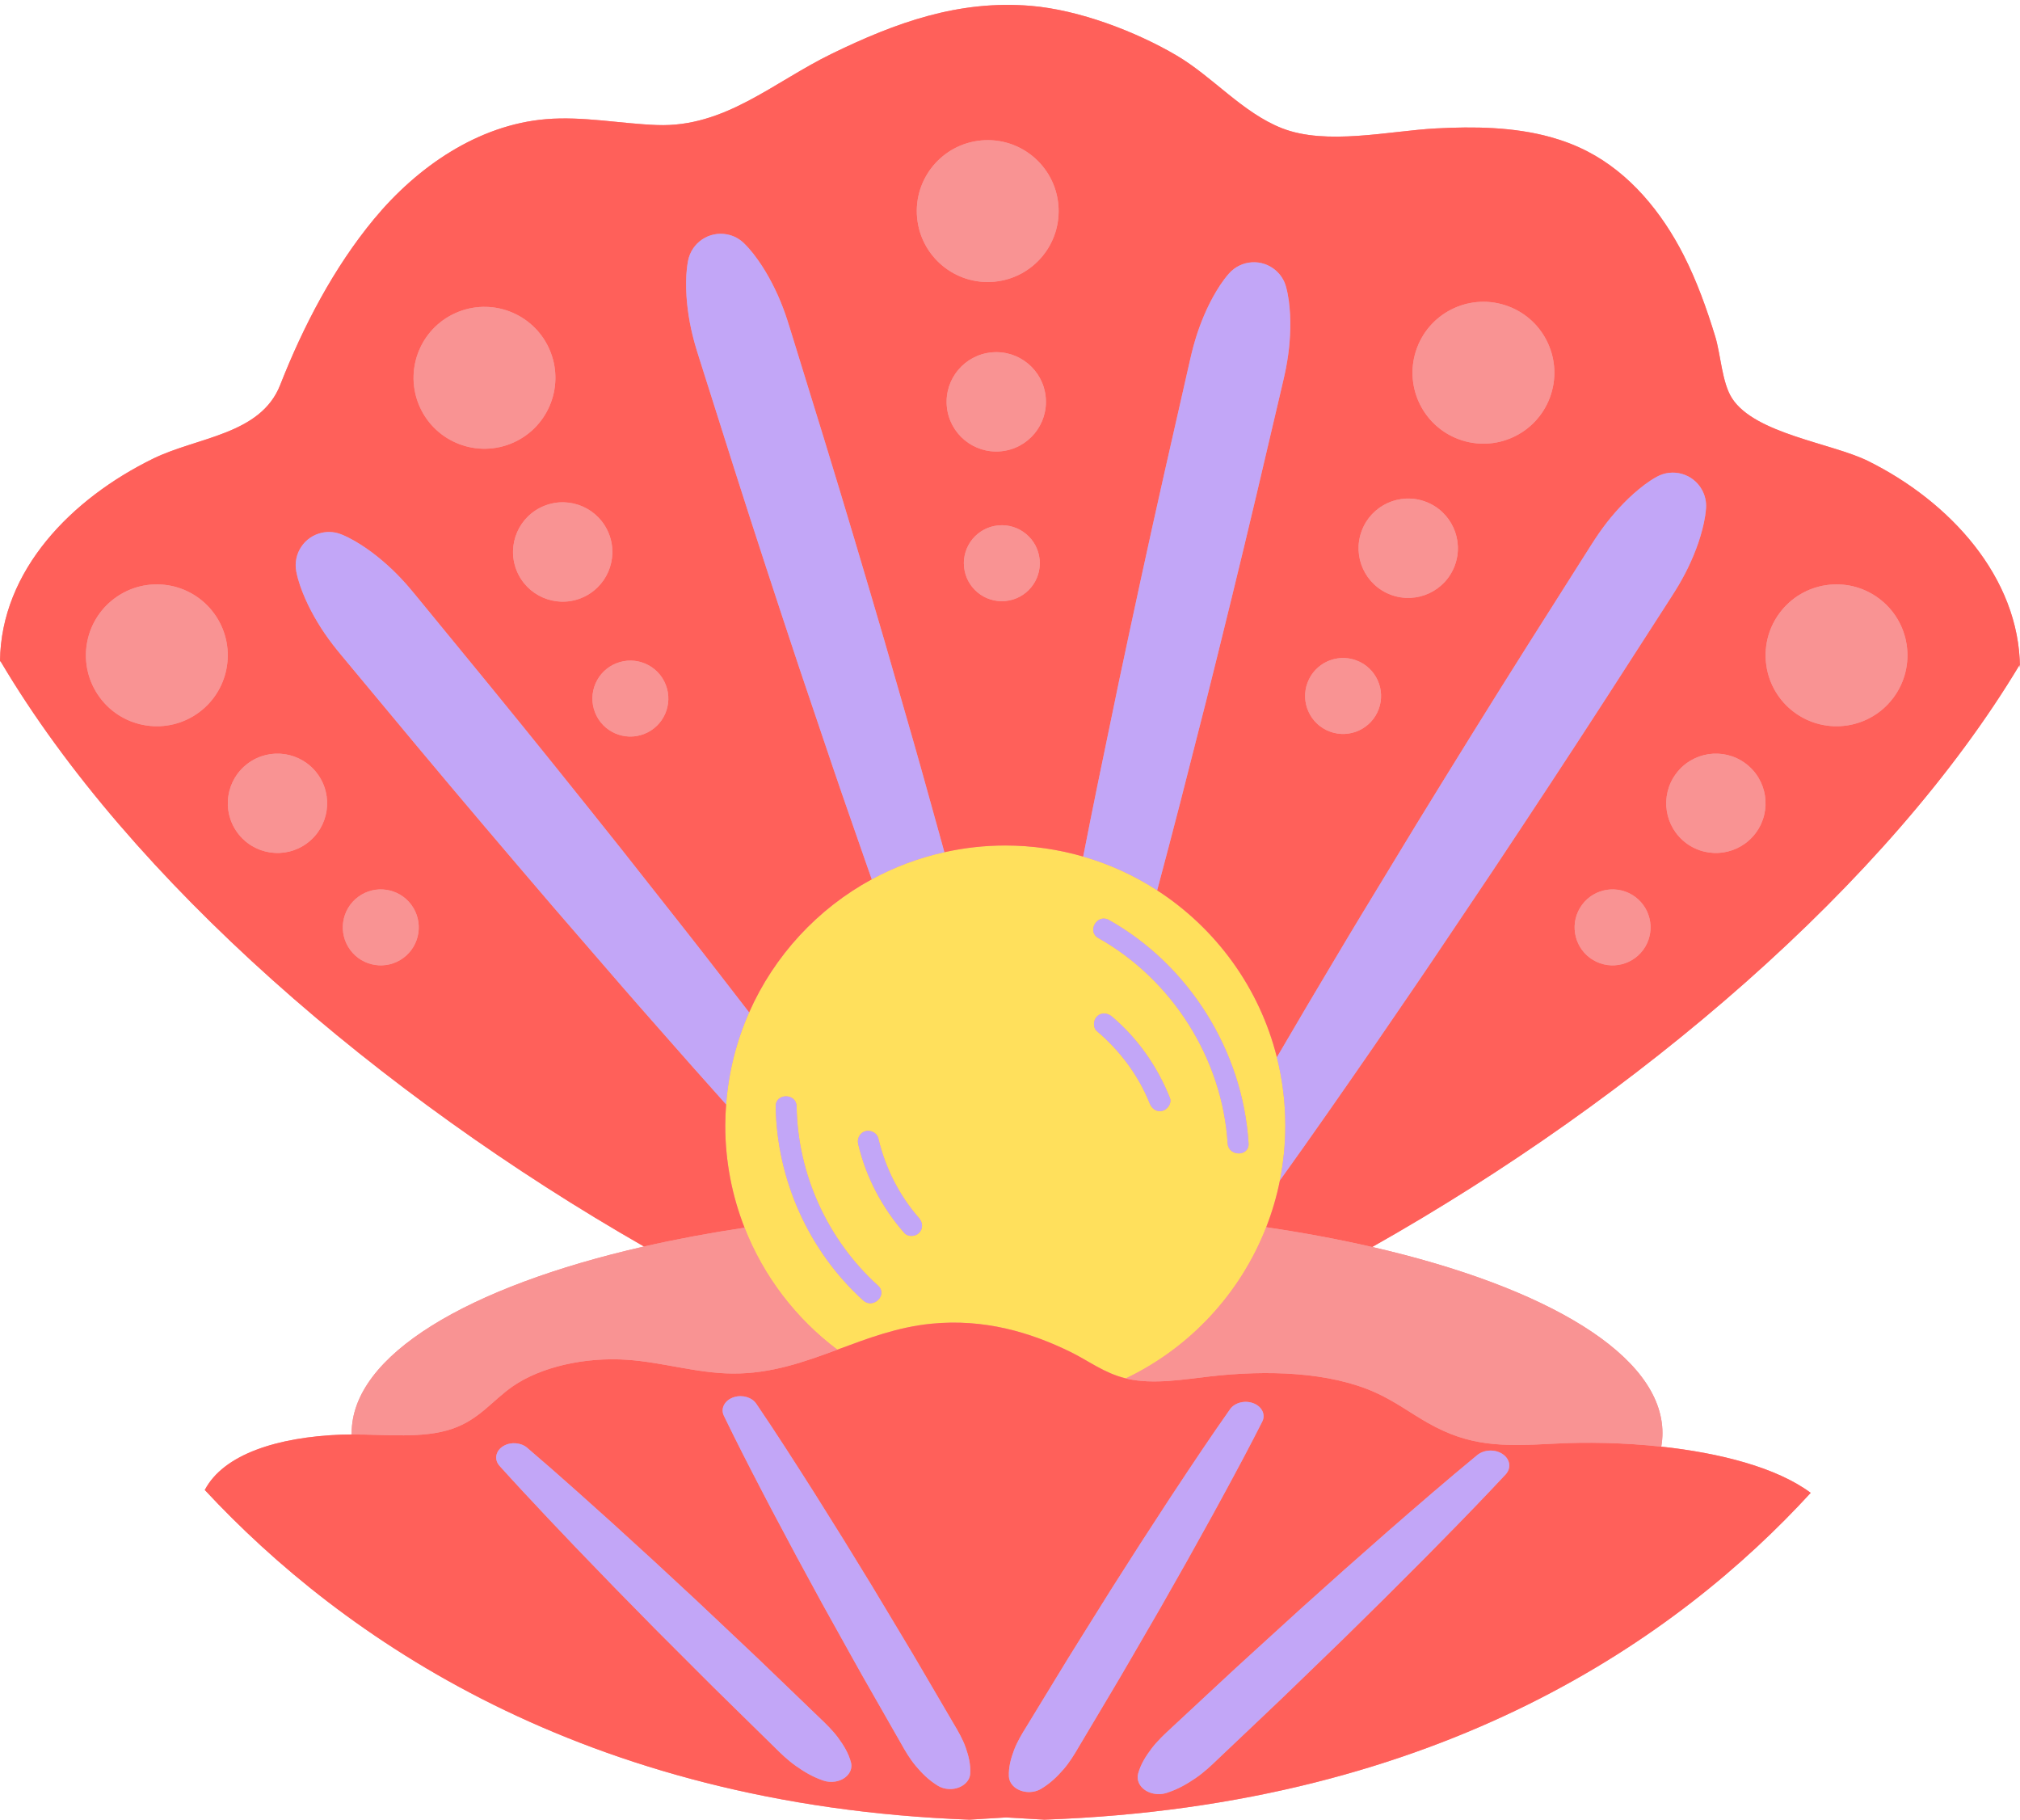
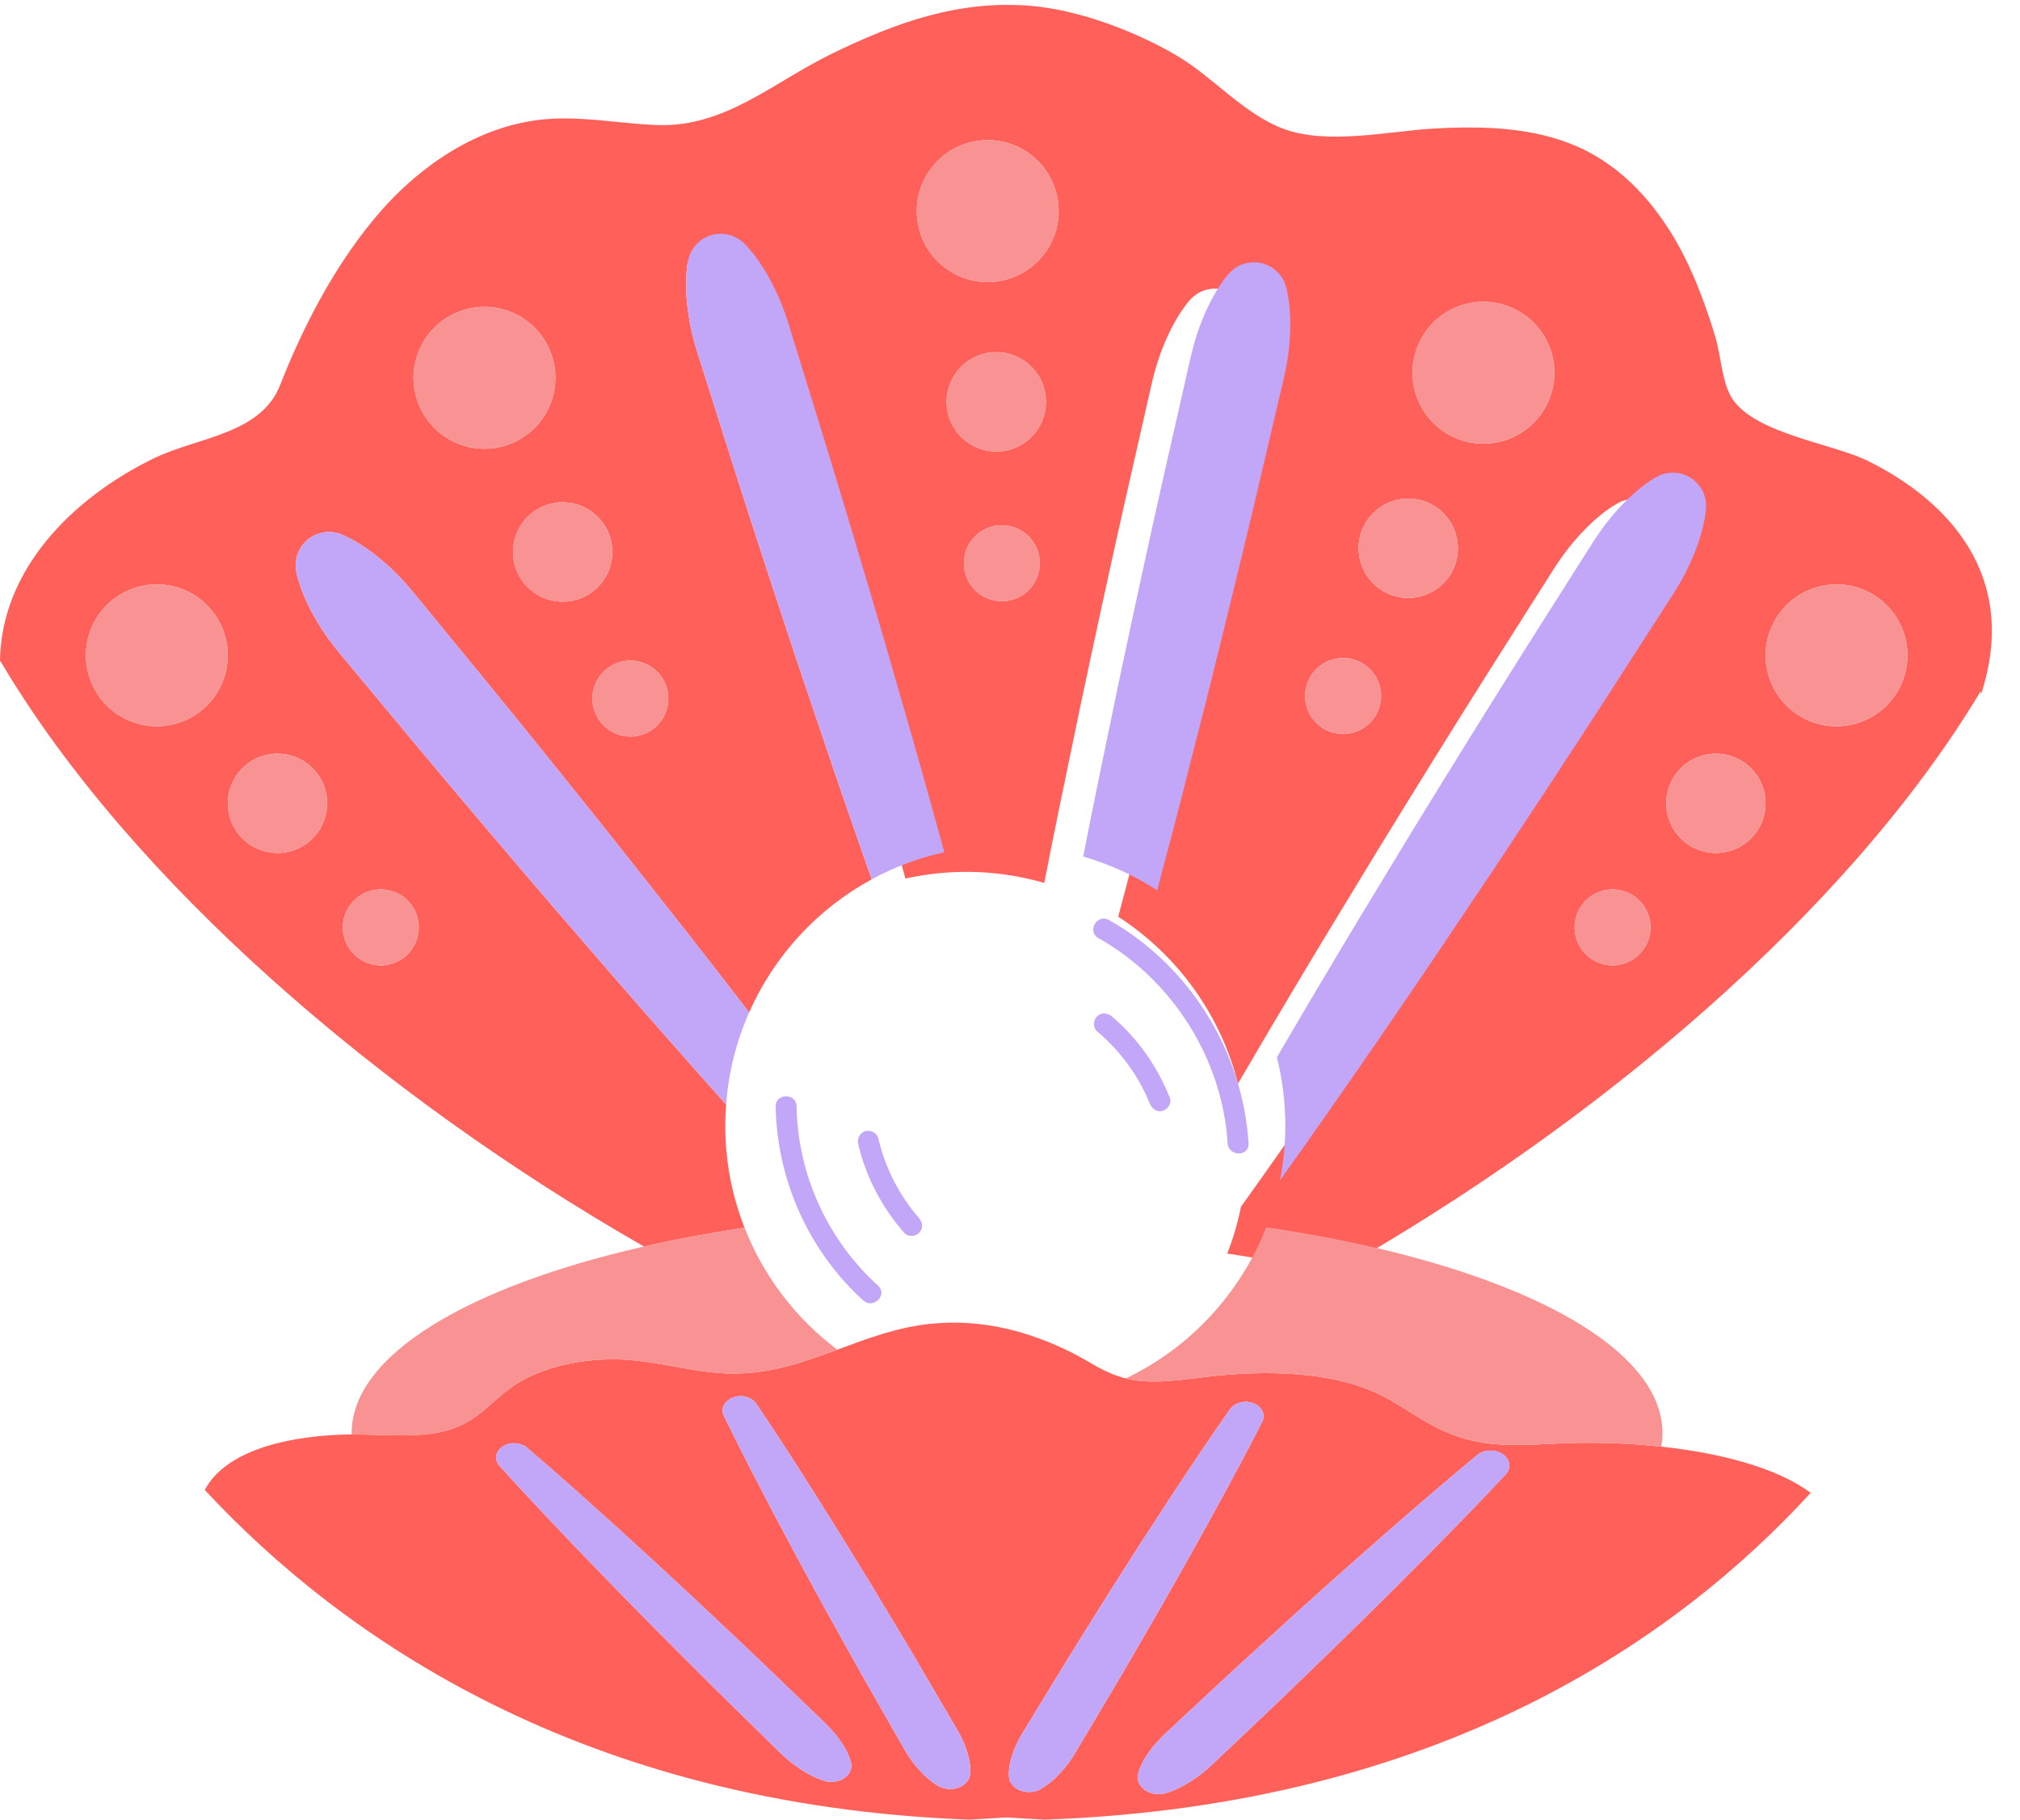
<svg xmlns="http://www.w3.org/2000/svg" height="447.1" preserveAspectRatio="xMidYMid meet" version="1.0" viewBox="0.0 -1.2 496.4 447.1" width="496.4" zoomAndPan="magnify">
  <g id="change1_2">
-     <path d="M496.398,162.883l-0.116-0.701c-32.268,53.79-93.979,106.248-159.073,142.988 c43.02,9.886,71.329,26.679,71.329,45.733c0,1.115-0.109,2.222-0.3,3.321 c14.418,1.557,28.362,5.119,36.743,11.361l-0.075,0.06c-32.089,34.964-90.154,76.762-188.259,80.229 l-9.398-0.546l-8.986,0.546c-95.24-3.519-154.343-44.898-187.838-80.896l-0.118-0.065 c4.593-8.838,17.951-13.037,33.555-13.634c0.849-0.032,1.706-0.044,2.567-0.048 c-0.002-0.109-0.012-0.218-0.012-0.328c0-19.128,28.532-35.976,71.835-45.847 C93.45,267.981,32.139,215.266,0.198,161.378l-0.198-0.167c0.268-22.312,17.599-39.934,37.671-49.746 c10.851-5.305,26.379-5.854,31.179-18.075c5.652-14.389,13.145-28.787,23.038-40.742 c10.674-12.899,25.602-23.167,42.286-24.569c9.087-0.763,18.173,1.104,27.286,1.444 c16.694,0.622,28.52-10.502,42.935-17.517c15.734-7.656,31.159-13.25,48.946-11.766 c11.791,0.984,25.713,6.258,35.814,12.203c8.865,5.218,16.163,14.026,25.833,17.845 c10.95,4.324,26.354,0.682,37.854,0.066c9.423-0.505,19.159-0.367,28.171,2.123 c3.126,0.864,6.166,2.01,9.074,3.512c10.473,5.405,18.307,14.998,23.656,25.5 c3.256,6.392,5.672,13.16,7.769,20.008c1.348,4.401,1.637,11.306,4.129,15.166 c5.644,8.744,24.557,11.012,33.433,15.41C479.093,121.99,496.247,140.57,496.398,162.883z" fill="#F99393" />
-   </g>
+     </g>
  <g>
    <g id="change2_1">
-       <path d="M313.787,258.563c-4.291-17.126-15.002-31.695-29.424-41.026 c-5.558-3.596-11.665-6.41-18.172-8.293c-6.082-1.759-12.502-2.721-19.15-2.721 c-5.145,0-10.152,0.583-14.974,1.653c-6.313,1.401-12.306,3.652-17.834,6.656 c-13.323,7.239-23.972,18.759-30.14,32.704c-3.098,7.003-5.056,14.616-5.652,22.613 c-0.128,1.715-0.215,3.441-0.215,5.189c0,8.86,1.693,17.32,4.742,25.098 c4.702,11.992,12.655,22.351,22.798,29.966c7.366-2.731,14.75-5.558,23.144-6.379 c12.893-1.261,24.18,2.056,34.168,6.943c4.44,2.172,8.25,5.198,13.592,6.495 c15.72-7.511,28.127-20.817,34.493-37.148c1.44-3.695,2.58-7.539,3.368-11.512 c0.864-4.355,1.326-8.855,1.326-13.463C315.857,269.551,315.133,263.934,313.787,258.563z M212.149,318.318c-13.379-12.106-21.252-29.657-21.528-47.683c-0.051-3.315,5.09-3.305,5.141,0 c0.256,16.734,7.623,32.828,20.022,44.048C218.243,316.909,214.597,320.533,212.149,318.318z M225.852,301.714c-0.937,0.937-2.719,1.044-3.635,0c-5.482-6.249-9.419-13.739-11.325-21.84 c-0.319-1.356,0.412-2.782,1.795-3.162c1.302-0.358,2.844,0.444,3.162,1.795 c1.701,7.229,5.099,13.982,10.003,19.572C226.77,299.126,226.889,300.678,225.852,301.714z M285.702,271.716c-1.445,0.397-2.648-0.507-3.162-1.795c-2.716-6.807-7.268-12.953-12.96-17.758 c-1.066-0.9-0.919-2.716,0-3.635c1.04-1.04,2.575-0.895,3.635,0 c6.369,5.377,11.2,12.303,14.282,20.027C288.015,269.851,286.927,271.379,285.702,271.716z M301.684,279.713c-1.292-20.809-13.629-40.247-31.775-50.445c-2.887-1.623-0.293-6.062,2.595-4.439 c19.773,11.113,32.917,32.279,34.321,54.884C307.03,283.023,301.888,283,301.684,279.713z" fill="#FFE05C" />
-     </g>
+       </g>
    <g id="change3_1">
-       <path d="M459.073,112.072c-8.877-4.398-27.789-6.666-33.433-15.41 c-2.492-3.86-2.781-10.765-4.129-15.166c-2.097-6.848-4.513-13.616-7.769-20.008 c-5.35-10.501-13.183-20.095-23.656-25.5c-2.909-1.501-5.948-2.648-9.074-3.512 c-9.012-2.49-18.749-2.627-28.171-2.123c-11.5,0.616-26.904,4.258-37.854-0.066 c-9.67-3.819-16.968-12.627-25.833-17.845c-10.101-5.945-24.023-11.219-35.814-12.203 c-17.786-1.485-33.211,4.109-48.946,11.766c-14.416,7.015-26.241,18.139-42.935,17.517 c-9.112-0.34-18.199-2.207-27.286-1.444c-16.684,1.402-31.612,11.67-42.286,24.569 C81.994,64.604,74.501,79.002,68.849,93.391c-4.8,12.22-20.327,12.77-31.179,18.075 c-20.072,9.812-37.402,27.434-37.671,49.746l0.198,0.167c31.941,53.888,93.252,106.603,158.055,143.679 c7.787-1.775,16.052-3.323,24.715-4.619c-3.05-7.779-4.742-16.238-4.742-25.098 c0-1.748,0.087-3.474,0.215-5.189c-2.841-3.179-5.676-6.364-8.509-9.55 c-5.697-6.491-11.445-12.939-17.1-19.465l-16.95-19.589c-11.236-13.112-22.422-26.265-33.486-39.519 l-16.569-19.903c-1.371-1.667-2.78-3.302-4.095-5.015c-1.307-1.72-2.547-3.495-3.665-5.37 c-1.125-1.87-2.162-3.813-3.063-5.868c-0.891-2.063-1.702-4.192-2.182-6.595 c-0.883-4.426,1.989-8.73,6.416-9.613c1.634-0.326,3.247-0.141,4.682,0.446 c2.27,0.924,4.207,2.123,6.065,3.387c1.848,1.273,3.56,2.657,5.184,4.115 c1.631,1.452,3.14,3.005,4.582,4.613c1.434,1.615,2.774,3.307,4.152,4.968l16.419,20.027 c10.928,13.366,21.734,26.834,32.489,40.343l16.038,20.342c5.124,6.509,10.164,13.088,15.244,19.634 c6.168-13.945,16.817-25.465,30.14-32.704c-0.348-0.986-0.699-1.97-1.047-2.956 c-2.824-8.162-5.71-16.303-8.482-24.481l-8.296-24.539c-5.452-16.384-10.842-32.788-16.08-49.239 l-7.825-24.687c-0.64-2.061-1.327-4.107-1.897-6.19c-0.56-2.086-1.038-4.198-1.365-6.356 c-0.336-2.156-0.562-4.347-0.62-6.59c-0.046-2.247,0.007-4.525,0.471-6.931 c0.854-4.432,5.139-7.332,9.571-6.478c1.636,0.315,3.06,1.095,4.167,2.181 c1.752,1.713,3.094,3.555,4.337,5.427c1.231,1.876,2.293,3.805,3.246,5.768 c0.961,1.96,1.772,3.968,2.5,6.002c0.718,2.037,1.32,4.109,1.969,6.168l7.639,24.745 c5.071,16.504,9.989,33.055,14.846,49.625l7.167,24.893c2.383,8.299,4.65,16.635,6.981,24.951 c0.185,0.677,0.369,1.356,0.554,2.033c4.823-1.071,9.829-1.653,14.974-1.653 c6.648,0,13.069,0.962,19.15,2.721c1.169-5.933,2.335-11.866,3.557-17.787l5.253-25.366 c3.582-16.892,7.228-33.769,11.028-50.61l5.734-25.255c0.49-2.102,0.933-4.214,1.494-6.3 c0.571-2.083,1.227-4.146,2.037-6.174c0.801-2.03,1.714-4.034,2.798-5.998 c1.097-1.962,2.294-3.9,3.911-5.741c2.978-3.391,8.142-3.727,11.533-0.748 c1.252,1.1,2.086,2.492,2.492,3.989c0.645,2.364,0.871,4.631,0.997,6.875 c0.113,2.241,0.054,4.442-0.117,6.618c-0.162,2.177-0.478,4.32-0.878,6.442 c-0.41,2.12-0.94,4.213-1.421,6.317l-5.924,25.211c-3.972,16.802-8.099,33.568-12.288,50.32 l-6.406,25.099c-1.829,7.145-3.74,14.271-5.628,21.403c14.422,9.332,25.133,23.9,29.424,41.026 c2.532-4.331,5.072-8.656,7.618-12.978c4.431-7.413,8.807-14.861,13.284-22.244l13.448-22.14 c9.035-14.715,18.125-29.396,27.348-43.99l13.864-21.873c1.166-1.816,2.291-3.658,3.518-5.435 c1.236-1.771,2.546-3.496,3.988-5.135c1.435-1.644,2.966-3.227,4.646-4.714 c1.691-1.481,3.468-2.906,5.609-4.099c3.942-2.198,8.92-0.783,11.118,3.159 c0.811,1.456,1.13,3.047,1.011,4.593c-0.184,2.444-0.731,4.655-1.364,6.812 c-0.645,2.149-1.438,4.204-2.327,6.196c-0.882,1.997-1.897,3.91-2.986,5.776 c-1.097,1.86-2.297,3.654-3.455,5.475l-14.029,21.768c-9.372,14.5-18.878,28.914-28.438,43.294 l-14.445,21.502c-4.821,7.164-9.743,14.263-14.609,21.397c-7.61,11.007-15.246,21.996-23.056,32.875 c-0.788,3.973-1.928,7.817-3.368,11.512c9.151,1.348,17.866,2.977,26.047,4.857 c65.093-36.74,126.805-89.198,159.073-142.988l0.116,0.701 C496.247,140.57,479.093,121.99,459.073,112.072z M88.035,219.142 c4.146-3.061,9.988-2.181,13.049,1.965s2.181,9.988-1.965,13.049s-9.988,2.181-13.049-1.965 S83.888,222.203,88.035,219.142z M48.893,173.827c-7.744,5.716-18.655,4.073-24.372-3.671 c-5.716-7.744-4.073-18.656,3.671-24.372c7.744-5.716,18.656-4.073,24.372,3.671 C58.281,157.199,56.637,168.11,48.893,173.827z M78.008,188.917c4.003,5.423,2.852,13.065-2.571,17.068 c-5.423,4.003-13.065,2.852-17.068-2.571c-4.003-5.423-2.852-13.065,2.571-17.068 C66.363,182.343,74.005,183.494,78.008,188.917z M102.833,97.99c-3.517-8.96,0.895-19.074,9.855-22.591 c8.96-3.517,19.074,0.895,22.591,9.855c3.517,8.96-0.895,19.074-9.855,22.591 C116.464,111.362,106.35,106.95,102.833,97.99z M126.918,138.877 c-2.463-6.275,0.627-13.358,6.901-15.821c6.275-2.463,13.358,0.627,15.821,6.901 c2.463,6.275-0.627,13.358-6.901,15.821C136.464,148.241,129.381,145.151,126.918,138.877z M158.32,179.119c-4.797,1.883-10.212-0.479-12.096-5.276s0.479-10.213,5.276-12.096 c4.797-1.883,10.213,0.479,12.096,5.276C165.479,171.821,163.117,177.236,158.32,179.119z M247.06,146.466c-5.131,0.478-9.679-3.293-10.157-8.425c-0.478-5.131,3.293-9.679,8.425-10.157 c5.131-0.478,9.679,3.293,10.157,8.425C255.963,141.44,252.191,145.987,247.06,146.466z M245.961,109.68c-6.712,0.626-12.66-4.308-13.285-11.019c-0.626-6.712,4.308-12.66,11.019-13.285 c6.712-0.626,12.66,4.308,13.285,11.019C257.606,103.106,252.673,109.054,245.961,109.68z M244.342,68.013c-9.584,0.894-18.077-6.151-18.971-15.735s6.151-18.077,15.735-18.971 c9.584-0.894,18.077,6.151,18.971,15.735S253.926,67.12,244.342,68.013z M338.797,173.054 c-1.8,4.829-7.174,7.284-12.003,5.484c-4.829-1.8-7.284-7.174-5.484-12.003 c1.8-4.829,7.174-7.284,12.003-5.484S340.597,168.225,338.797,173.054z M357.498,137.76 c-2.354,6.316-9.383,9.528-15.699,7.173c-6.316-2.354-9.528-9.383-7.173-15.699 c2.354-6.316,9.383-9.528,15.699-7.173C356.641,124.415,359.852,131.444,357.498,137.76z M380.873,96.464c-3.362,9.019-13.399,13.605-22.418,10.243c-9.019-3.362-13.605-13.399-10.243-22.418 s13.399-13.605,22.418-10.243C379.65,77.408,384.235,87.445,380.873,96.464z M403.787,232.191 c-3.061,4.146-8.903,5.026-13.049,1.965s-5.026-8.903-1.965-13.049s8.903-5.026,13.049-1.965 S406.848,228.045,403.787,232.191z M431.487,203.415c-4.003,5.423-11.645,6.574-17.068,2.571 c-5.423-4.003-6.574-11.645-2.571-17.068c4.003-5.423,11.645-6.574,17.068-2.571 C434.339,190.35,435.49,197.992,431.487,203.415z M465.335,170.156 c-5.716,7.744-16.628,9.387-24.372,3.671c-7.744-5.716-9.387-16.628-3.671-24.372 c5.716-7.744,16.628-9.387,24.372-3.671S471.051,162.412,465.335,170.156z M381.624,353.507 c-12.67,0.698-20.544,0.672-30.693-5.086c-4.344-2.465-8.121-5.317-12.886-7.471 c-11.41-5.157-26.788-5.548-40.513-4.001c-6.398,0.721-14.044,2.067-20.524,0.606 c-0.117-0.026-0.223-0.065-0.339-0.093c-5.342-1.297-9.151-4.323-13.592-6.495 c-9.988-4.886-21.275-8.203-34.168-6.943c-8.394,0.821-15.778,3.648-23.144,6.379 c-8.152,3.022-16.282,5.927-25.735,5.86c-8.788-0.062-17.094-2.76-25.85-3.373 c-10.485-0.734-21.3,1.764-28.153,6.502c-5.048,3.49-8.228,8.181-14.91,10.457 c-7.241,2.466-16.201,1.346-24.687,1.382c-0.861,0.004-1.718,0.015-2.567,0.048 c-15.604,0.597-28.962,4.796-33.555,13.634l0.118,0.065c33.495,35.998,92.599,77.377,187.838,80.896 l8.986-0.546l9.398,0.546c98.105-3.467,156.17-45.264,188.259-80.229l0.075-0.06 c-8.381-6.242-22.325-9.804-36.743-11.361C399.129,353.241,389.831,353.055,381.624,353.507z M205.306,436.505c-1.031,0.175-2.053,0.079-2.955-0.228c-2.707-0.918-4.824-2.226-6.805-3.624 c-1.973-1.403-3.637-3.01-5.267-4.639l-9.892-9.701c-3.31-3.225-6.586-6.474-9.835-9.74 l-9.772-9.781l-9.67-9.848l-9.578-9.909c-4.433-4.643-8.853-9.295-13.203-13.994 c-1.868-2.018-3.727-4.043-5.563-6.082c-1.419-1.577-0.973-3.776,0.996-4.913 c1.813-1.046,4.284-0.826,5.773,0.446c4.09,3.486,8.109,7.02,12.098,10.573 c2.989,2.662,5.963,5.334,8.93,8.011l10.318,9.421l10.226,9.481l10.125,9.548 c3.383,3.177,6.74,6.372,10.062,9.59l10.004,9.628c1.686,1.593,3.338,3.207,4.681,5.026 c1.335,1.824,2.534,3.738,3.143,6.041C209.687,433.95,207.979,436.052,205.306,436.505z M238.421,434.579c-0.128,2.185-2.444,3.873-5.173,3.77c-1.052-0.04-2.011-0.339-2.787-0.819 c-2.329-1.437-3.965-3.13-5.44-4.884c-1.466-1.757-2.568-3.648-3.631-5.555l-6.508-11.389 c-2.184-3.791-4.328-7.597-6.44-11.414l-6.366-11.442l-6.246-11.486l-6.138-11.526 c-0.818-1.562-1.634-3.126-2.449-4.69c-3.203-6.148-6.364-12.311-9.367-18.533 c-0.875-1.813,0.251-3.851,2.515-4.551c2.084-0.645,4.406,0.068,5.445,1.6 c4.833,7.109,9.436,14.302,14.012,21.507c0.155,0.243,0.31,0.486,0.464,0.73l7.008,11.203 l6.9,11.243l6.781,11.288c2.27,3.759,4.509,7.529,6.706,11.315l6.639,11.341 c1.128,1.882,2.217,3.779,2.942,5.81C238.004,430.133,238.559,432.227,238.421,434.579z M271.835,416.676l-6.731,11.306c-1.1,1.893-2.24,3.77-3.74,5.508 c-1.51,1.735-3.178,3.407-5.536,4.815c-2.19,1.308-5.289,0.946-6.922-0.808 c-0.63-0.676-0.949-1.46-0.979-2.244c-0.092-2.353,0.505-4.44,1.26-6.466 c0.765-2.022,1.891-3.905,3.056-5.772l6.861-11.255c2.272-3.758,4.584-7.5,6.928-11.229 l7.002-11.201l7.121-11.155l7.227-11.114c0.382-0.579,0.766-1.157,1.149-1.736 c4.497-6.807,9.025-13.601,13.763-20.315c1.194-1.692,3.875-2.289,5.989-1.333 c1.945,0.88,2.731,2.77,1.912,4.384c-2.933,5.803-6.003,11.552-9.116,17.285 c-1.048,1.93-2.101,3.858-3.156,5.785l-6.364,11.447l-6.471,11.406l-6.59,11.36 C276.312,409.135,274.093,412.913,271.835,416.676z M350.322,381.421l-10.035,10.04l-10.129,9.976 l-10.234,9.904c-3.402,3.308-6.833,6.596-10.299,9.86l-10.358,9.82 c-1.707,1.65-3.449,3.276-5.509,4.684c-2.069,1.403-4.278,2.71-7.094,3.602 c-2.664,0.844-5.677-0.201-6.731-2.334c-0.397-0.803-0.459-1.643-0.241-2.427 c0.655-2.368,1.918-4.321,3.321-6.178c1.412-1.851,3.142-3.486,4.906-5.096l10.473-9.741 c3.478-3.256,6.991-6.488,10.532-9.701l10.597-9.656l10.702-9.585l10.796-9.52 c3.697-3.221,7.4-6.437,11.134-9.633c3.585-3.069,7.197-6.118,10.862-9.132 c1.769-1.455,4.676-1.486,6.493-0.069c1.67,1.302,1.837,3.373,0.48,4.83 c-1.369,1.473-2.753,2.935-4.14,4.396C360.747,370.831,355.543,376.132,350.322,381.421z" fill="#FF605A" />
+       <path d="M459.073,112.072c-8.877-4.398-27.789-6.666-33.433-15.41 c-2.492-3.86-2.781-10.765-4.129-15.166c-2.097-6.848-4.513-13.616-7.769-20.008 c-5.35-10.501-13.183-20.095-23.656-25.5c-2.909-1.501-5.948-2.648-9.074-3.512 c-9.012-2.49-18.749-2.627-28.171-2.123c-11.5,0.616-26.904,4.258-37.854-0.066 c-9.67-3.819-16.968-12.627-25.833-17.845c-10.101-5.945-24.023-11.219-35.814-12.203 c-17.786-1.485-33.211,4.109-48.946,11.766c-14.416,7.015-26.241,18.139-42.935,17.517 c-9.112-0.34-18.199-2.207-27.286-1.444c-16.684,1.402-31.612,11.67-42.286,24.569 C81.994,64.604,74.501,79.002,68.849,93.391c-4.8,12.22-20.327,12.77-31.179,18.075 c-20.072,9.812-37.402,27.434-37.671,49.746l0.198,0.167c31.941,53.888,93.252,106.603,158.055,143.679 c7.787-1.775,16.052-3.323,24.715-4.619c-3.05-7.779-4.742-16.238-4.742-25.098 c0-1.748,0.087-3.474,0.215-5.189c-2.841-3.179-5.676-6.364-8.509-9.55 c-5.697-6.491-11.445-12.939-17.1-19.465l-16.95-19.589c-11.236-13.112-22.422-26.265-33.486-39.519 l-16.569-19.903c-1.371-1.667-2.78-3.302-4.095-5.015c-1.307-1.72-2.547-3.495-3.665-5.37 c-1.125-1.87-2.162-3.813-3.063-5.868c-0.891-2.063-1.702-4.192-2.182-6.595 c-0.883-4.426,1.989-8.73,6.416-9.613c1.634-0.326,3.247-0.141,4.682,0.446 c2.27,0.924,4.207,2.123,6.065,3.387c1.848,1.273,3.56,2.657,5.184,4.115 c1.631,1.452,3.14,3.005,4.582,4.613c1.434,1.615,2.774,3.307,4.152,4.968l16.419,20.027 c10.928,13.366,21.734,26.834,32.489,40.343l16.038,20.342c5.124,6.509,10.164,13.088,15.244,19.634 c6.168-13.945,16.817-25.465,30.14-32.704c-0.348-0.986-0.699-1.97-1.047-2.956 c-2.824-8.162-5.71-16.303-8.482-24.481l-8.296-24.539c-5.452-16.384-10.842-32.788-16.08-49.239 l-7.825-24.687c-0.64-2.061-1.327-4.107-1.897-6.19c-0.56-2.086-1.038-4.198-1.365-6.356 c-0.336-2.156-0.562-4.347-0.62-6.59c-0.046-2.247,0.007-4.525,0.471-6.931 c1.636,0.315,3.06,1.095,4.167,2.181 c1.752,1.713,3.094,3.555,4.337,5.427c1.231,1.876,2.293,3.805,3.246,5.768 c0.961,1.96,1.772,3.968,2.5,6.002c0.718,2.037,1.32,4.109,1.969,6.168l7.639,24.745 c5.071,16.504,9.989,33.055,14.846,49.625l7.167,24.893c2.383,8.299,4.65,16.635,6.981,24.951 c0.185,0.677,0.369,1.356,0.554,2.033c4.823-1.071,9.829-1.653,14.974-1.653 c6.648,0,13.069,0.962,19.15,2.721c1.169-5.933,2.335-11.866,3.557-17.787l5.253-25.366 c3.582-16.892,7.228-33.769,11.028-50.61l5.734-25.255c0.49-2.102,0.933-4.214,1.494-6.3 c0.571-2.083,1.227-4.146,2.037-6.174c0.801-2.03,1.714-4.034,2.798-5.998 c1.097-1.962,2.294-3.9,3.911-5.741c2.978-3.391,8.142-3.727,11.533-0.748 c1.252,1.1,2.086,2.492,2.492,3.989c0.645,2.364,0.871,4.631,0.997,6.875 c0.113,2.241,0.054,4.442-0.117,6.618c-0.162,2.177-0.478,4.32-0.878,6.442 c-0.41,2.12-0.94,4.213-1.421,6.317l-5.924,25.211c-3.972,16.802-8.099,33.568-12.288,50.32 l-6.406,25.099c-1.829,7.145-3.74,14.271-5.628,21.403c14.422,9.332,25.133,23.9,29.424,41.026 c2.532-4.331,5.072-8.656,7.618-12.978c4.431-7.413,8.807-14.861,13.284-22.244l13.448-22.14 c9.035-14.715,18.125-29.396,27.348-43.99l13.864-21.873c1.166-1.816,2.291-3.658,3.518-5.435 c1.236-1.771,2.546-3.496,3.988-5.135c1.435-1.644,2.966-3.227,4.646-4.714 c1.691-1.481,3.468-2.906,5.609-4.099c3.942-2.198,8.92-0.783,11.118,3.159 c0.811,1.456,1.13,3.047,1.011,4.593c-0.184,2.444-0.731,4.655-1.364,6.812 c-0.645,2.149-1.438,4.204-2.327,6.196c-0.882,1.997-1.897,3.91-2.986,5.776 c-1.097,1.86-2.297,3.654-3.455,5.475l-14.029,21.768c-9.372,14.5-18.878,28.914-28.438,43.294 l-14.445,21.502c-4.821,7.164-9.743,14.263-14.609,21.397c-7.61,11.007-15.246,21.996-23.056,32.875 c-0.788,3.973-1.928,7.817-3.368,11.512c9.151,1.348,17.866,2.977,26.047,4.857 c65.093-36.74,126.805-89.198,159.073-142.988l0.116,0.701 C496.247,140.57,479.093,121.99,459.073,112.072z M88.035,219.142 c4.146-3.061,9.988-2.181,13.049,1.965s2.181,9.988-1.965,13.049s-9.988,2.181-13.049-1.965 S83.888,222.203,88.035,219.142z M48.893,173.827c-7.744,5.716-18.655,4.073-24.372-3.671 c-5.716-7.744-4.073-18.656,3.671-24.372c7.744-5.716,18.656-4.073,24.372,3.671 C58.281,157.199,56.637,168.11,48.893,173.827z M78.008,188.917c4.003,5.423,2.852,13.065-2.571,17.068 c-5.423,4.003-13.065,2.852-17.068-2.571c-4.003-5.423-2.852-13.065,2.571-17.068 C66.363,182.343,74.005,183.494,78.008,188.917z M102.833,97.99c-3.517-8.96,0.895-19.074,9.855-22.591 c8.96-3.517,19.074,0.895,22.591,9.855c3.517,8.96-0.895,19.074-9.855,22.591 C116.464,111.362,106.35,106.95,102.833,97.99z M126.918,138.877 c-2.463-6.275,0.627-13.358,6.901-15.821c6.275-2.463,13.358,0.627,15.821,6.901 c2.463,6.275-0.627,13.358-6.901,15.821C136.464,148.241,129.381,145.151,126.918,138.877z M158.32,179.119c-4.797,1.883-10.212-0.479-12.096-5.276s0.479-10.213,5.276-12.096 c4.797-1.883,10.213,0.479,12.096,5.276C165.479,171.821,163.117,177.236,158.32,179.119z M247.06,146.466c-5.131,0.478-9.679-3.293-10.157-8.425c-0.478-5.131,3.293-9.679,8.425-10.157 c5.131-0.478,9.679,3.293,10.157,8.425C255.963,141.44,252.191,145.987,247.06,146.466z M245.961,109.68c-6.712,0.626-12.66-4.308-13.285-11.019c-0.626-6.712,4.308-12.66,11.019-13.285 c6.712-0.626,12.66,4.308,13.285,11.019C257.606,103.106,252.673,109.054,245.961,109.68z M244.342,68.013c-9.584,0.894-18.077-6.151-18.971-15.735s6.151-18.077,15.735-18.971 c9.584-0.894,18.077,6.151,18.971,15.735S253.926,67.12,244.342,68.013z M338.797,173.054 c-1.8,4.829-7.174,7.284-12.003,5.484c-4.829-1.8-7.284-7.174-5.484-12.003 c1.8-4.829,7.174-7.284,12.003-5.484S340.597,168.225,338.797,173.054z M357.498,137.76 c-2.354,6.316-9.383,9.528-15.699,7.173c-6.316-2.354-9.528-9.383-7.173-15.699 c2.354-6.316,9.383-9.528,15.699-7.173C356.641,124.415,359.852,131.444,357.498,137.76z M380.873,96.464c-3.362,9.019-13.399,13.605-22.418,10.243c-9.019-3.362-13.605-13.399-10.243-22.418 s13.399-13.605,22.418-10.243C379.65,77.408,384.235,87.445,380.873,96.464z M403.787,232.191 c-3.061,4.146-8.903,5.026-13.049,1.965s-5.026-8.903-1.965-13.049s8.903-5.026,13.049-1.965 S406.848,228.045,403.787,232.191z M431.487,203.415c-4.003,5.423-11.645,6.574-17.068,2.571 c-5.423-4.003-6.574-11.645-2.571-17.068c4.003-5.423,11.645-6.574,17.068-2.571 C434.339,190.35,435.49,197.992,431.487,203.415z M465.335,170.156 c-5.716,7.744-16.628,9.387-24.372,3.671c-7.744-5.716-9.387-16.628-3.671-24.372 c5.716-7.744,16.628-9.387,24.372-3.671S471.051,162.412,465.335,170.156z M381.624,353.507 c-12.67,0.698-20.544,0.672-30.693-5.086c-4.344-2.465-8.121-5.317-12.886-7.471 c-11.41-5.157-26.788-5.548-40.513-4.001c-6.398,0.721-14.044,2.067-20.524,0.606 c-0.117-0.026-0.223-0.065-0.339-0.093c-5.342-1.297-9.151-4.323-13.592-6.495 c-9.988-4.886-21.275-8.203-34.168-6.943c-8.394,0.821-15.778,3.648-23.144,6.379 c-8.152,3.022-16.282,5.927-25.735,5.86c-8.788-0.062-17.094-2.76-25.85-3.373 c-10.485-0.734-21.3,1.764-28.153,6.502c-5.048,3.49-8.228,8.181-14.91,10.457 c-7.241,2.466-16.201,1.346-24.687,1.382c-0.861,0.004-1.718,0.015-2.567,0.048 c-15.604,0.597-28.962,4.796-33.555,13.634l0.118,0.065c33.495,35.998,92.599,77.377,187.838,80.896 l8.986-0.546l9.398,0.546c98.105-3.467,156.17-45.264,188.259-80.229l0.075-0.06 c-8.381-6.242-22.325-9.804-36.743-11.361C399.129,353.241,389.831,353.055,381.624,353.507z M205.306,436.505c-1.031,0.175-2.053,0.079-2.955-0.228c-2.707-0.918-4.824-2.226-6.805-3.624 c-1.973-1.403-3.637-3.01-5.267-4.639l-9.892-9.701c-3.31-3.225-6.586-6.474-9.835-9.74 l-9.772-9.781l-9.67-9.848l-9.578-9.909c-4.433-4.643-8.853-9.295-13.203-13.994 c-1.868-2.018-3.727-4.043-5.563-6.082c-1.419-1.577-0.973-3.776,0.996-4.913 c1.813-1.046,4.284-0.826,5.773,0.446c4.09,3.486,8.109,7.02,12.098,10.573 c2.989,2.662,5.963,5.334,8.93,8.011l10.318,9.421l10.226,9.481l10.125,9.548 c3.383,3.177,6.74,6.372,10.062,9.59l10.004,9.628c1.686,1.593,3.338,3.207,4.681,5.026 c1.335,1.824,2.534,3.738,3.143,6.041C209.687,433.95,207.979,436.052,205.306,436.505z M238.421,434.579c-0.128,2.185-2.444,3.873-5.173,3.77c-1.052-0.04-2.011-0.339-2.787-0.819 c-2.329-1.437-3.965-3.13-5.44-4.884c-1.466-1.757-2.568-3.648-3.631-5.555l-6.508-11.389 c-2.184-3.791-4.328-7.597-6.44-11.414l-6.366-11.442l-6.246-11.486l-6.138-11.526 c-0.818-1.562-1.634-3.126-2.449-4.69c-3.203-6.148-6.364-12.311-9.367-18.533 c-0.875-1.813,0.251-3.851,2.515-4.551c2.084-0.645,4.406,0.068,5.445,1.6 c4.833,7.109,9.436,14.302,14.012,21.507c0.155,0.243,0.31,0.486,0.464,0.73l7.008,11.203 l6.9,11.243l6.781,11.288c2.27,3.759,4.509,7.529,6.706,11.315l6.639,11.341 c1.128,1.882,2.217,3.779,2.942,5.81C238.004,430.133,238.559,432.227,238.421,434.579z M271.835,416.676l-6.731,11.306c-1.1,1.893-2.24,3.77-3.74,5.508 c-1.51,1.735-3.178,3.407-5.536,4.815c-2.19,1.308-5.289,0.946-6.922-0.808 c-0.63-0.676-0.949-1.46-0.979-2.244c-0.092-2.353,0.505-4.44,1.26-6.466 c0.765-2.022,1.891-3.905,3.056-5.772l6.861-11.255c2.272-3.758,4.584-7.5,6.928-11.229 l7.002-11.201l7.121-11.155l7.227-11.114c0.382-0.579,0.766-1.157,1.149-1.736 c4.497-6.807,9.025-13.601,13.763-20.315c1.194-1.692,3.875-2.289,5.989-1.333 c1.945,0.88,2.731,2.77,1.912,4.384c-2.933,5.803-6.003,11.552-9.116,17.285 c-1.048,1.93-2.101,3.858-3.156,5.785l-6.364,11.447l-6.471,11.406l-6.59,11.36 C276.312,409.135,274.093,412.913,271.835,416.676z M350.322,381.421l-10.035,10.04l-10.129,9.976 l-10.234,9.904c-3.402,3.308-6.833,6.596-10.299,9.86l-10.358,9.82 c-1.707,1.65-3.449,3.276-5.509,4.684c-2.069,1.403-4.278,2.71-7.094,3.602 c-2.664,0.844-5.677-0.201-6.731-2.334c-0.397-0.803-0.459-1.643-0.241-2.427 c0.655-2.368,1.918-4.321,3.321-6.178c1.412-1.851,3.142-3.486,4.906-5.096l10.473-9.741 c3.478-3.256,6.991-6.488,10.532-9.701l10.597-9.656l10.702-9.585l10.796-9.52 c3.697-3.221,7.4-6.437,11.134-9.633c3.585-3.069,7.197-6.118,10.862-9.132 c1.769-1.455,4.676-1.486,6.493-0.069c1.67,1.302,1.837,3.373,0.48,4.83 c-1.369,1.473-2.753,2.935-4.14,4.396C360.747,370.831,355.543,376.132,350.322,381.421z" fill="#FF605A" />
    </g>
    <g id="change4_1">
      <path d="M419.24,123.706c-0.184,2.444-0.731,4.655-1.364,6.812 c-0.645,2.149-1.438,4.204-2.327,6.196c-0.882,1.997-1.897,3.91-2.986,5.776 c-1.097,1.86-2.297,3.654-3.455,5.475l-14.029,21.768c-9.372,14.5-18.878,28.914-28.438,43.294 l-14.445,21.502c-4.821,7.164-9.743,14.263-14.609,21.397c-7.61,11.007-15.246,21.996-23.056,32.875 c0.864-4.355,1.326-8.855,1.326-13.463c0-5.788-0.723-11.405-2.069-16.776 c2.532-4.331,5.072-8.656,7.618-12.978c4.431-7.413,8.807-14.861,13.284-22.244l13.448-22.14 c9.035-14.715,18.125-29.396,27.348-43.99l13.864-21.873c1.166-1.816,2.291-3.658,3.518-5.435 c1.236-1.771,2.546-3.496,3.988-5.135c1.435-1.644,2.966-3.227,4.646-4.714 c1.691-1.481,3.468-2.906,5.609-4.099c3.942-2.198,8.92-0.783,11.118,3.159 C419.04,120.569,419.359,122.16,419.24,123.706z M289.991,196.134l6.406-25.099 c4.19-16.752,8.317-33.518,12.288-50.32l5.924-25.211c0.481-2.104,1.01-4.196,1.421-6.317 c0.4-2.122,0.716-4.265,0.878-6.442c0.171-2.176,0.229-4.377,0.117-6.618 c-0.125-2.244-0.351-4.511-0.997-6.875c-0.406-1.497-1.239-2.889-2.492-3.989 c-3.392-2.978-8.555-2.643-11.533,0.748c-1.617,1.841-2.814,3.78-3.911,5.741 c-1.084,1.964-1.997,3.968-2.798,5.998c-0.809,2.028-1.465,4.091-2.037,6.174 c-0.561,2.085-1.003,4.198-1.494,6.3l-5.734,25.255c-3.801,16.841-7.446,33.719-11.028,50.61 l-5.253,25.366c-1.221,5.921-2.388,11.854-3.557,17.787c6.507,1.882,12.614,4.696,18.172,8.293 C286.25,210.405,288.162,203.279,289.991,196.134z M169.239,76.384 c0.327,2.159,0.805,4.271,1.365,6.356c0.571,2.083,1.257,4.129,1.897,6.19l7.825,24.687 c5.238,16.451,10.628,32.855,16.08,49.239l8.296,24.539c2.772,8.178,5.659,16.32,8.482,24.481 c0.348,0.986,0.699,1.97,1.047,2.956c5.529-3.004,11.522-5.255,17.834-6.656 c-0.185-0.678-0.368-1.356-0.554-2.033c-2.331-8.316-4.599-16.651-6.981-24.951l-7.167-24.893 c-4.857-16.57-9.776-33.122-14.846-49.625l-7.639-24.745c-0.649-2.058-1.25-4.131-1.969-6.168 c-0.728-2.034-1.539-4.041-2.5-6.002c-0.953-1.963-2.016-3.892-3.246-5.768 c-1.243-1.873-2.584-3.714-4.337-5.427c-1.107-1.086-2.53-1.866-4.167-2.181 c-4.432-0.854-8.717,2.047-9.571,6.478c-0.464,2.406-0.517,4.684-0.471,6.931 C168.677,72.037,168.903,74.227,169.239,76.384z M152.831,241.135 c5.655,6.525,11.403,12.974,17.1,19.465c2.833,3.186,5.668,6.371,8.509,9.55 c0.597-7.997,2.555-15.611,5.652-22.613c-5.08-6.546-10.12-13.125-15.244-19.634l-16.038-20.342 c-10.755-13.509-21.561-26.977-32.489-40.343l-16.419-20.027c-1.378-1.661-2.718-3.353-4.152-4.968 c-1.442-1.608-2.951-3.16-4.582-4.613c-1.624-1.458-3.336-2.842-5.184-4.115 c-1.858-1.264-3.796-2.463-6.065-3.387c-1.435-0.587-3.047-0.772-4.682-0.446 c-4.426,0.883-7.299,5.187-6.416,9.613c0.479,2.403,1.291,4.532,2.182,6.595 c0.901,2.055,1.937,3.998,3.063,5.868c1.118,1.875,2.358,3.65,3.665,5.37 c1.315,1.713,2.724,3.348,4.095,5.015l16.569,19.903c11.063,13.254,22.25,26.407,33.486,39.519 L152.831,241.135z M369.508,356.235c-1.817-1.417-4.724-1.385-6.493,0.069 c-3.665,3.014-7.277,6.063-10.862,9.132c-3.733,3.196-7.437,6.412-11.134,9.633l-10.796,9.52 l-10.702,9.585l-10.597,9.656c-3.541,3.213-7.054,6.444-10.532,9.701l-10.473,9.741 c-1.764,1.611-3.494,3.245-4.906,5.096c-1.403,1.857-2.666,3.81-3.321,6.178 c-0.218,0.784-0.156,1.624,0.241,2.427c1.054,2.133,4.068,3.178,6.731,2.334 c2.816-0.892,5.025-2.199,7.094-3.602c2.06-1.409,3.802-3.034,5.509-4.684l10.358-9.82 c3.466-3.264,6.896-6.553,10.299-9.86l10.234-9.904l10.129-9.976l10.035-10.04 c5.221-5.289,10.425-10.589,15.526-15.96c1.387-1.46,2.771-2.923,4.14-4.396 C371.345,359.609,371.178,357.537,369.508,356.235z M291.559,382.579l6.364-11.447 c1.054-1.927,2.107-3.855,3.156-5.785c3.113-5.733,6.183-11.483,9.116-17.285 c0.819-1.615,0.033-3.504-1.912-4.384c-2.113-0.956-4.794-0.359-5.989,1.333 c-4.738,6.713-9.266,13.508-13.763,20.315c-0.382,0.579-0.767,1.157-1.149,1.736l-7.227,11.114 l-7.121,11.155l-7.002,11.201c-2.344,3.73-4.656,7.472-6.928,11.229l-6.861,11.255 c-1.165,1.868-2.291,3.75-3.056,5.772c-0.756,2.026-1.352,4.113-1.26,6.466 c0.029,0.784,0.349,1.568,0.979,2.244c1.633,1.753,4.732,2.115,6.922,0.808 c2.357-1.407,4.026-3.08,5.536-4.815c1.5-1.738,2.64-3.616,3.74-5.508l6.731-11.306 c2.259-3.763,4.477-7.541,6.663-11.332l6.59-11.36L291.559,382.579z M234.346,422.288l-6.639-11.341 c-2.198-3.786-4.436-7.556-6.706-11.315l-6.781-11.288l-6.9-11.243l-7.008-11.203 c-0.154-0.243-0.31-0.486-0.464-0.73c-4.575-7.204-9.178-14.398-14.012-21.507 c-1.039-1.531-3.36-2.245-5.445-1.6c-2.264,0.701-3.39,2.738-2.515,4.551 c3.003,6.222,6.165,12.385,9.367,18.533c0.815,1.564,1.631,3.127,2.449,4.69l6.138,11.526 l6.246,11.486l6.366,11.442c2.112,3.818,4.255,7.623,6.44,11.414l6.508,11.389 c1.063,1.906,2.166,3.798,3.631,5.555c1.475,1.753,3.111,3.447,5.44,4.884 c0.775,0.479,1.734,0.779,2.787,0.819c2.729,0.103,5.045-1.585,5.173-3.77 c0.138-2.351-0.417-4.446-1.133-6.481C236.563,426.067,235.474,424.17,234.346,422.288z M205.978,425.77 c-1.343-1.819-2.995-3.433-4.681-5.026l-10.004-9.628c-3.322-3.218-6.678-6.413-10.062-9.59 l-10.125-9.548l-10.226-9.481l-10.318-9.421c-2.967-2.677-5.941-5.348-8.93-8.011 c-3.989-3.553-8.007-7.086-12.098-10.573c-1.488-1.271-3.96-1.492-5.773-0.446 c-1.969,1.136-2.415,3.336-0.996,4.913c1.836,2.04,3.695,4.064,5.563,6.082 c4.349,4.698,8.769,9.351,13.203,13.994l9.578,9.909l9.67,9.848l9.772,9.781 c3.249,3.266,6.524,6.514,9.835,9.74l9.892,9.701c1.63,1.629,3.294,3.236,5.267,4.639 c1.981,1.398,4.098,2.705,6.805,3.624c0.901,0.307,1.924,0.403,2.955,0.228 c2.673-0.453,4.38-2.555,3.814-4.695C208.512,429.507,207.313,427.593,205.978,425.77z M306.825,279.713c-1.404-22.605-14.548-43.772-34.321-54.884c-2.888-1.623-5.482,2.816-2.595,4.439 c18.146,10.198,30.482,29.637,31.775,50.445C301.888,283,307.03,283.023,306.825,279.713z M195.762,270.635c-0.051-3.305-5.192-3.315-5.141,0c0.276,18.027,8.149,35.577,21.528,47.683 c2.448,2.215,6.095-1.41,3.635-3.635C203.384,303.463,196.018,287.37,195.762,270.635z M225.852,301.714c1.036-1.036,0.918-2.588,0-3.635c-4.904-5.59-8.302-12.342-10.003-19.572 c-0.318-1.352-1.86-2.153-3.162-1.795c-1.383,0.38-2.114,1.806-1.795,3.162 c1.906,8.101,5.843,15.591,11.325,21.84C223.133,302.758,224.916,302.651,225.852,301.714z M273.215,248.527c-1.06-0.895-2.595-1.04-3.635,0c-0.919,0.919-1.066,2.735,0,3.635 c5.692,4.805,10.244,10.951,12.96,17.758c0.514,1.289,1.717,2.192,3.162,1.795 c1.225-0.337,2.313-1.865,1.795-3.162C284.415,260.83,279.584,253.904,273.215,248.527z" fill="#C2A6F7" />
    </g>
    <g id="change1_1">
      <path d="M205.765,330.404c-8.152,3.022-16.282,5.927-25.735,5.86 c-8.788-0.062-17.094-2.76-25.85-3.373c-10.485-0.734-21.3,1.764-28.153,6.502 c-5.048,3.49-8.228,8.181-14.91,10.457c-7.241,2.466-16.201,1.346-24.687,1.382 c-0.002-0.109-0.012-0.218-0.012-0.328c0-19.128,28.532-35.976,71.835-45.847 c7.787-1.775,16.052-3.323,24.715-4.619C187.669,312.43,195.622,322.789,205.765,330.404z M337.21,305.171c-8.181-1.88-16.896-3.508-26.047-4.857c-6.366,16.331-18.774,29.637-34.493,37.148 c0.116,0.028,0.222,0.067,0.339,0.093c6.48,1.462,14.126,0.116,20.524-0.606 c13.725-1.547,29.103-1.157,40.513,4.001c4.765,2.154,8.542,5.006,12.886,7.471 c10.149,5.758,18.023,5.784,30.693,5.086c8.206-0.452,17.504-0.266,26.614,0.717 c0.191-1.099,0.3-2.206,0.3-3.321C408.539,331.849,380.23,315.057,337.21,305.171z M241.107,33.308c-9.584,0.894-16.628,9.387-15.735,18.971s9.387,16.628,18.971,15.735 s16.628-9.387,15.735-18.971S250.69,32.414,241.107,33.308z M243.695,85.375 c-6.712,0.626-11.645,6.574-11.019,13.285c0.626,6.712,6.574,11.645,13.285,11.019 c6.712-0.626,11.645-6.574,11.019-13.285C256.355,89.683,250.407,84.749,243.695,85.375z M245.327,127.884c-5.131,0.478-8.903,5.026-8.425,10.157c0.478,5.131,5.026,8.903,10.157,8.425 c5.131-0.478,8.903-5.026,8.425-10.157C255.006,131.177,250.458,127.406,245.327,127.884z M358.456,106.707c9.019,3.362,19.056-1.224,22.418-10.243c3.362-9.019-1.224-19.056-10.243-22.418 c-9.019-3.362-19.056,1.224-22.418,10.243S349.437,103.345,358.456,106.707z M341.799,144.933 c6.316,2.354,13.345-0.857,15.699-7.173s-0.857-13.345-7.173-15.699 c-6.316-2.354-13.345,0.857-15.699,7.173C332.271,135.55,335.482,142.579,341.799,144.933z M326.794,178.538c4.829,1.8,10.203-0.655,12.003-5.484c1.8-4.829-0.655-10.203-5.484-12.003 s-10.203,0.655-12.003,5.484C319.51,171.365,321.966,176.738,326.794,178.538z M461.664,145.784 c-7.744-5.716-18.656-4.073-24.372,3.671c-5.716,7.744-4.073,18.656,3.671,24.372 c7.744,5.716,18.655,4.073,24.372-3.671C471.051,162.412,469.408,151.501,461.664,145.784z M428.916,186.347c-5.423-4.003-13.065-2.852-17.068,2.571c-4.003,5.423-2.852,13.065,2.571,17.068 c5.423,4.003,13.065,2.852,17.068-2.571C435.49,197.992,434.339,190.35,428.916,186.347z M390.738,234.157c4.146,3.061,9.988,2.181,13.049-1.965s2.181-9.988-1.965-13.049 s-9.988-2.181-13.049,1.965S386.592,231.096,390.738,234.157z M125.424,107.845 c8.96-3.517,13.372-13.631,9.855-22.591c-3.517-8.96-13.631-13.372-22.591-9.855 c-8.96,3.517-13.372,13.631-9.855,22.591C106.35,106.95,116.464,111.362,125.424,107.845z M126.918,138.877c2.463,6.275,9.546,9.364,15.821,6.901c6.275-2.463,9.364-9.546,6.901-15.821 c-2.463-6.275-9.546-9.364-15.821-6.901C127.544,125.519,124.454,132.602,126.918,138.877z M146.224,173.843c1.883,4.797,7.298,7.159,12.096,5.276c4.797-1.883,7.159-7.298,5.276-12.096 c-1.883-4.797-7.298-7.159-12.096-5.276C146.704,163.63,144.341,169.046,146.224,173.843z M28.192,145.784c-7.744,5.716-9.387,16.628-3.671,24.372c5.716,7.744,16.628,9.387,24.372,3.671 c7.744-5.716,9.387-16.628,3.671-24.372C46.848,141.711,35.936,140.068,28.192,145.784z M60.94,186.347c-5.423,4.003-6.574,11.645-2.571,17.068c4.003,5.423,11.645,6.574,17.068,2.571 c5.423-4.003,6.574-11.645,2.571-17.068C74.005,183.494,66.363,182.343,60.94,186.347z M99.118,234.157 c4.146-3.061,5.026-8.903,1.965-13.049s-8.903-5.026-13.049-1.965s-5.026,8.903-1.965,13.049 S94.972,237.217,99.118,234.157z" fill="#F99393" />
    </g>
  </g>
</svg>